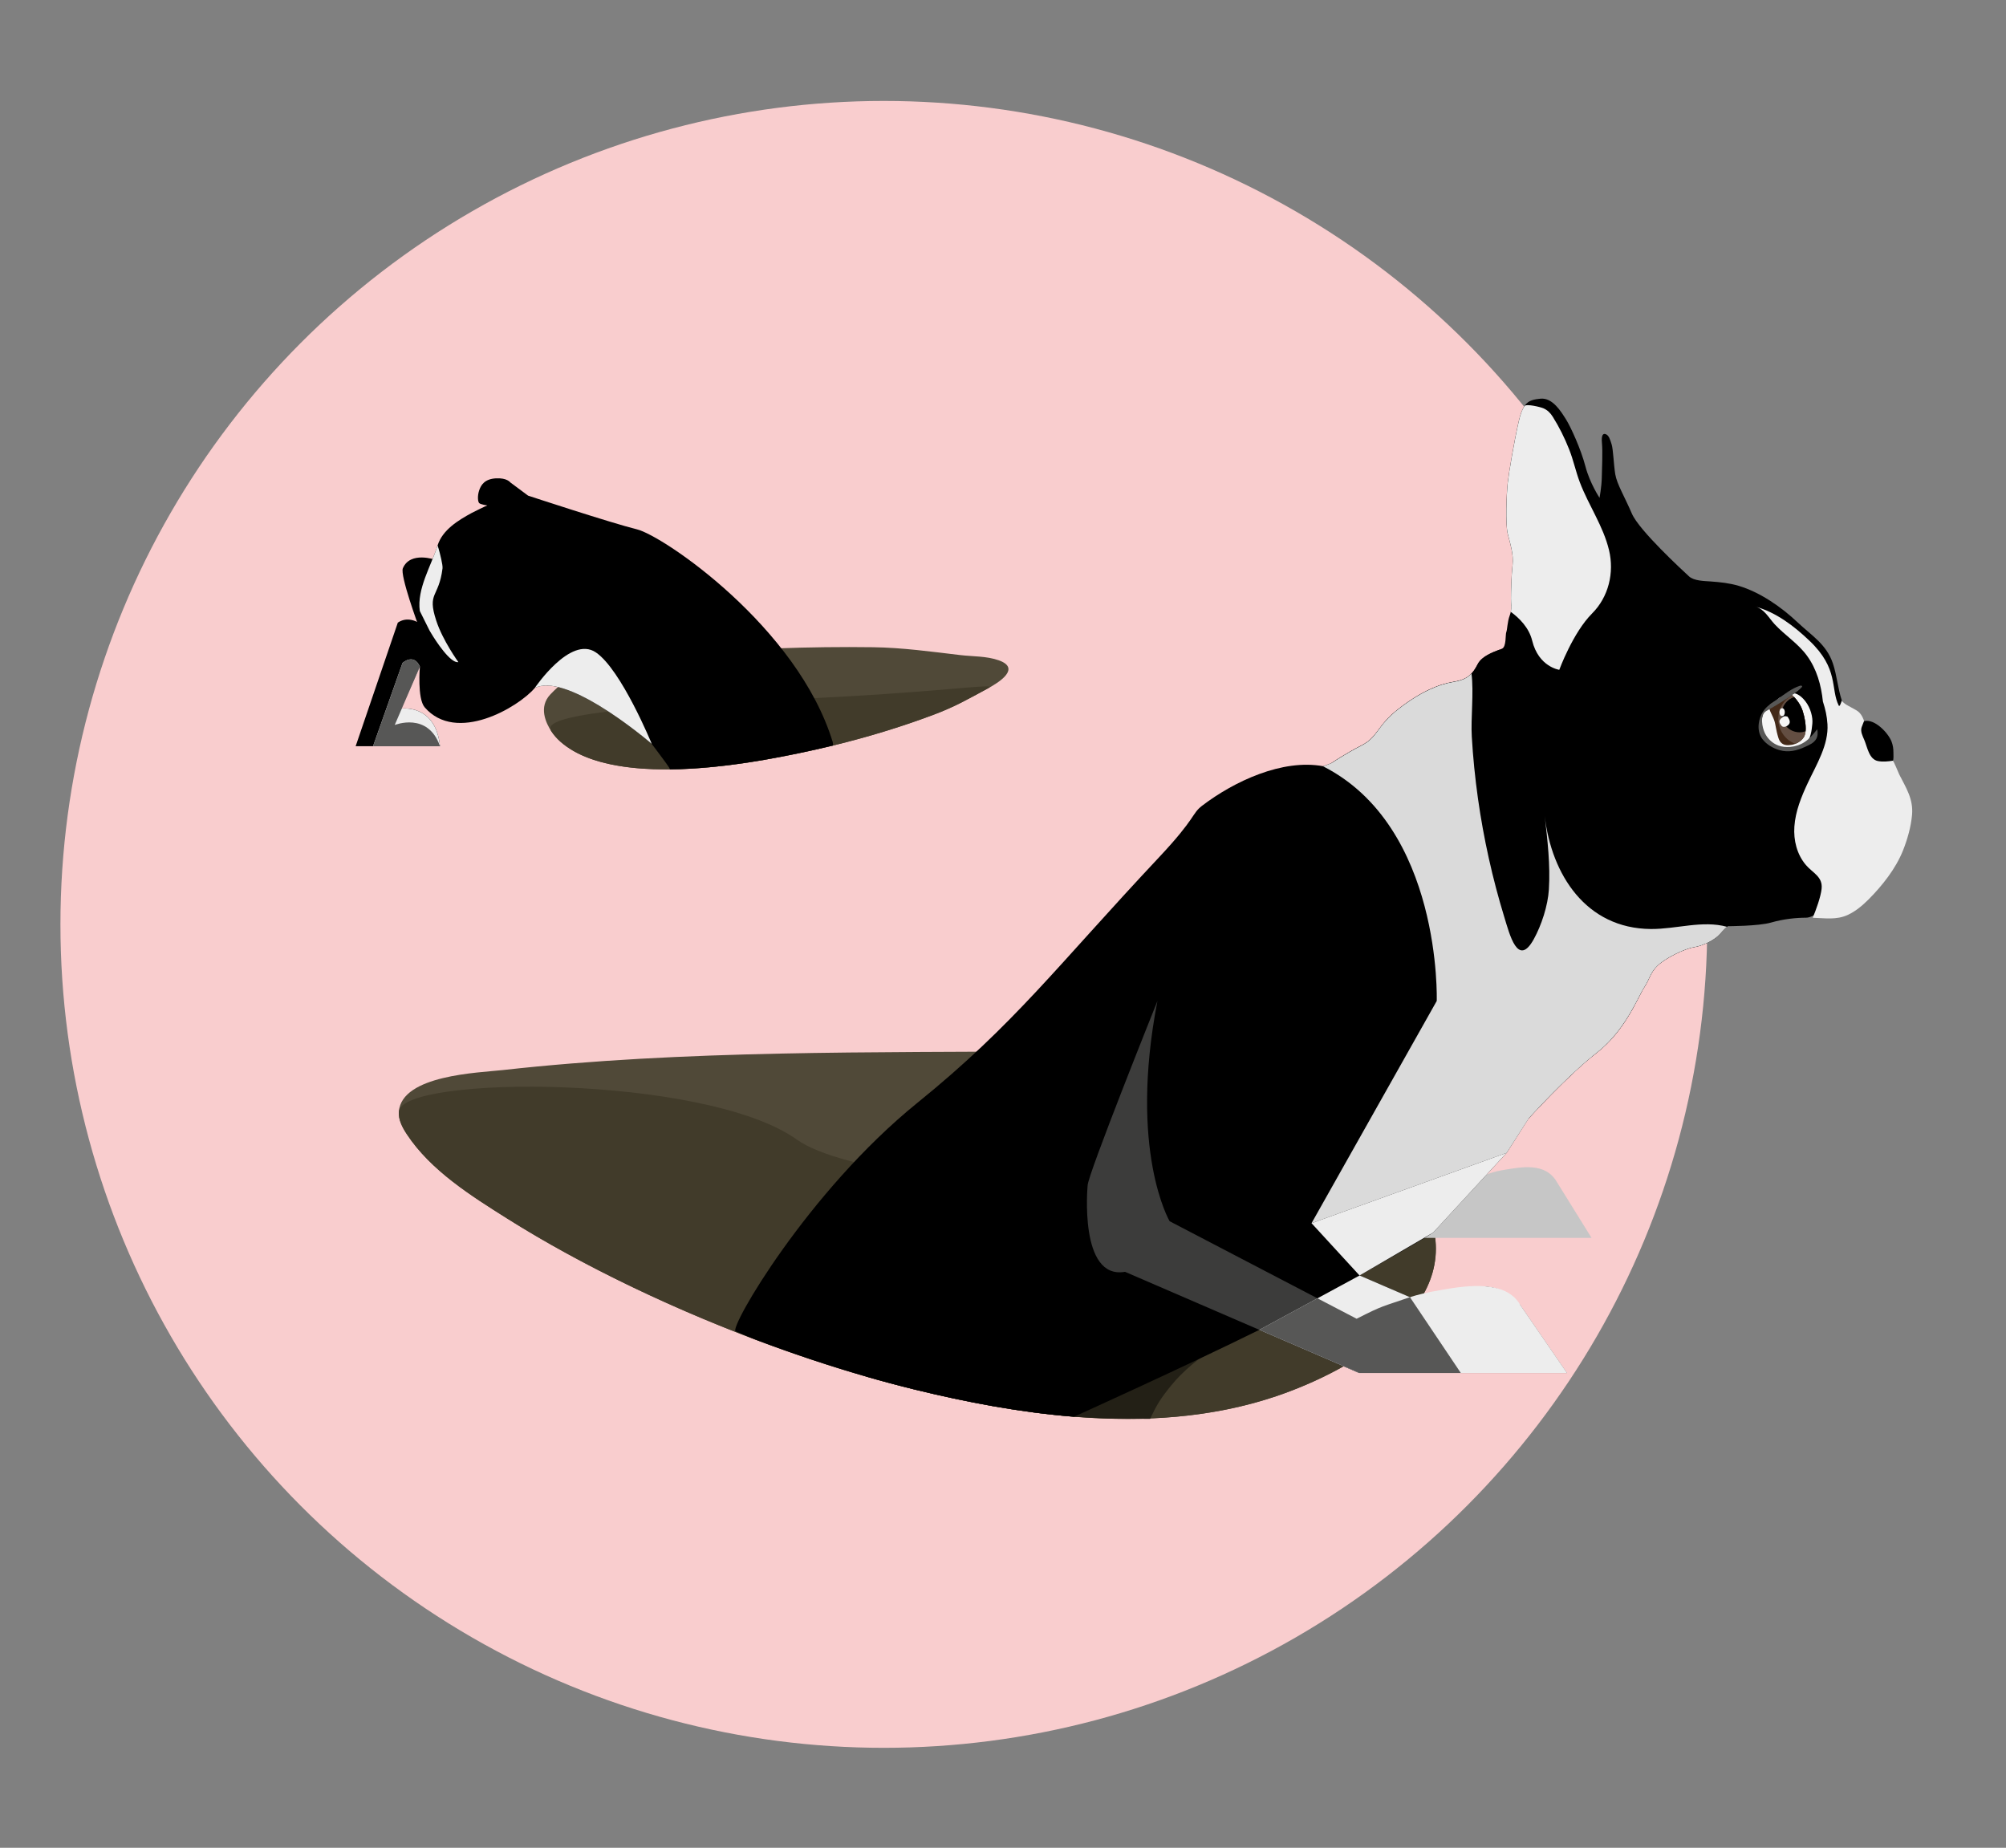
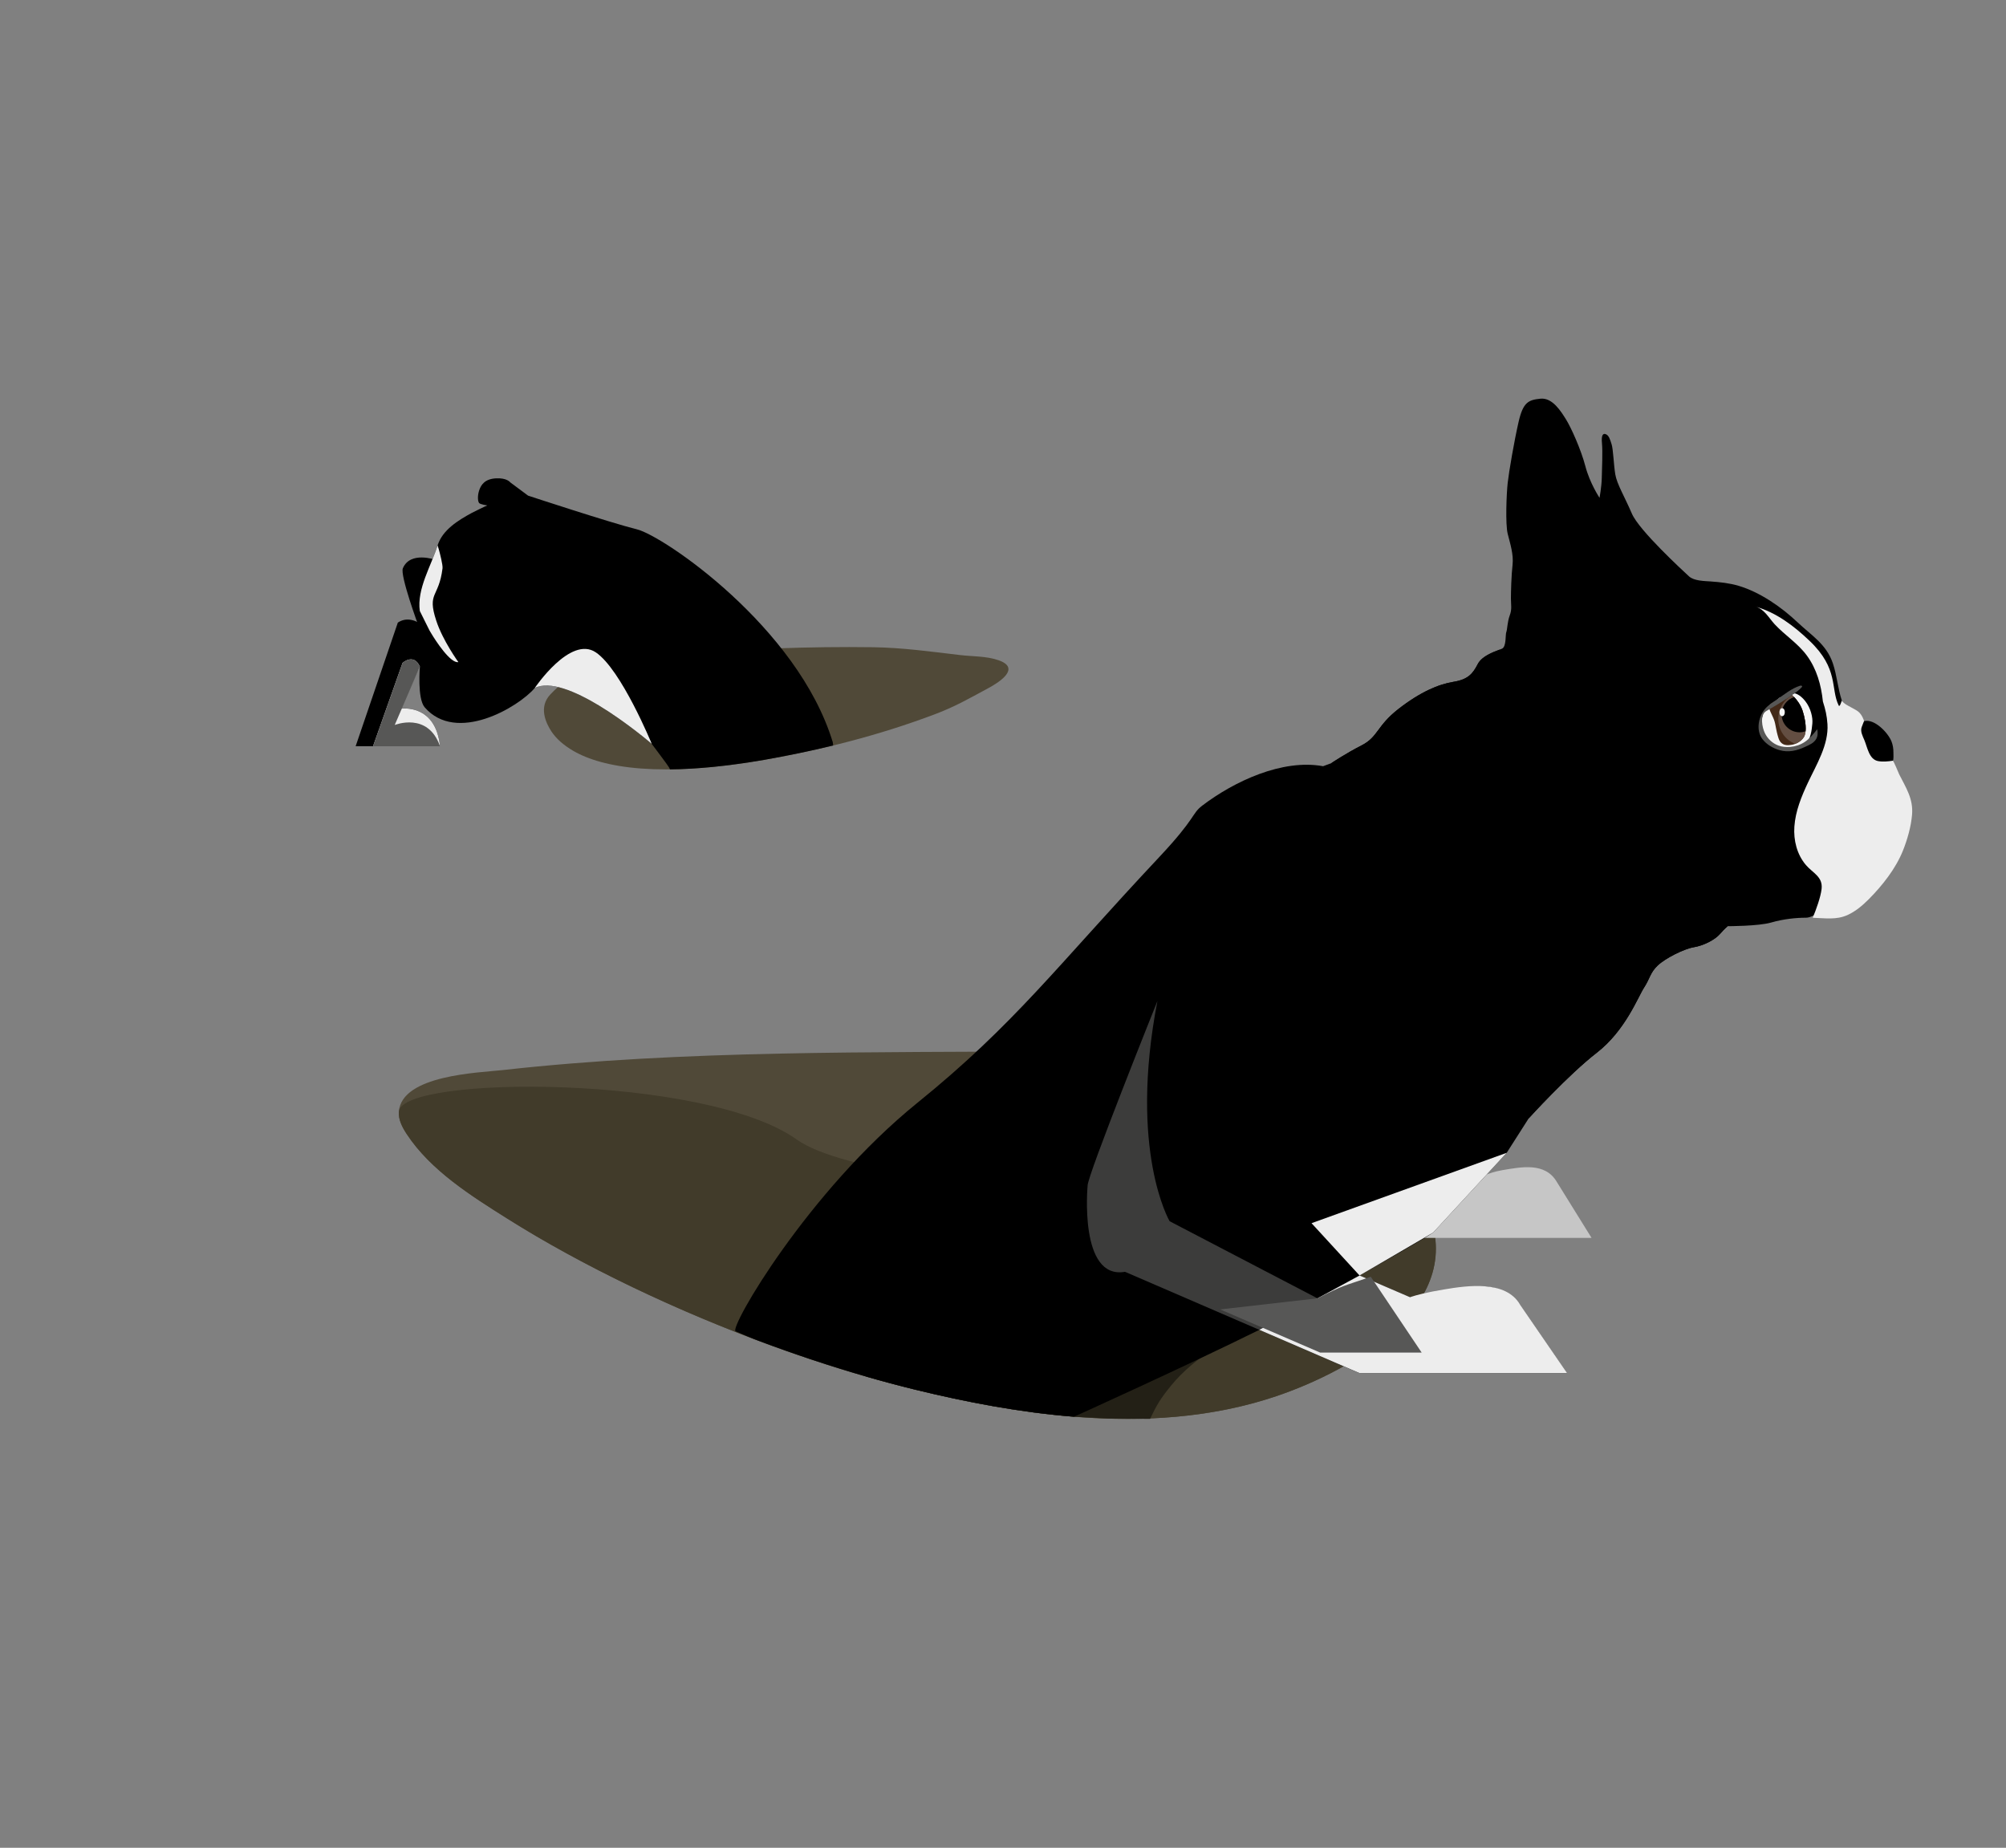
<svg xmlns="http://www.w3.org/2000/svg" version="1.1" id="Ebene_1" x="0px" y="0px" viewBox="0 0 646.28 595.28" style="enable-background:new 0 0 646.28 595.28;" xml:space="preserve">
  <rect x="0" y="0" width="646.28" height="595.28" fill="#808080" stroke="none" />
  <style type="text/css">
	.st0{fill:#95C11F;}
	.st1{fill:#FFFFFF;}
	.st2{fill:#EDEDED;}
	.st3{fill:#008D36;}
	.st4{fill:#006633;}
	.st5{fill:#3AAA35;}
	.st6{fill:#C6C6C6;}
	.st7{fill:#9D9D9C;}
	.st8{fill:#878787;}
	.st9{fill:#FCEA10;}
	.st10{fill:#F9B233;}
	.st11{fill:#EF7D86;}
	.st12{fill:#7D193D;}
	.st13{fill:#F5B2CA;}
	.st14{fill:none;stroke:#7D193D;stroke-width:2.981;stroke-linecap:round;stroke-linejoin:round;stroke-miterlimit:10;}
	.st15{fill:#F5B2CA;stroke:#7D193D;stroke-width:2.981;stroke-miterlimit:10;}
	.st16{fill:none;stroke:#7D193D;stroke-width:2.981;stroke-linecap:round;stroke-miterlimit:10;}
	.st17{fill:none;stroke:#7D193D;stroke-width:2.981;stroke-miterlimit:10;}
	.st18{clip-path:url(#XMLID_3_);fill:#1D71B8;}
	.st19{clip-path:url(#XMLID_3_);}
	.st20{fill:#F6F6F6;}
	.st21{fill:#634E42;}
	.st22{fill:#432918;}
	.st23{fill:#3C3C3B;}
	.st24{fill:#DADADA;}
	.st25{fill:#B2B2B2;}
	.st26{fill:#282727;}
	.st27{fill:#706F6F;}
	.st28{fill:#92CCAE;}
	.st29{fill:#379B81;}
	.st30{fill:#FBFBFB;}
	.st31{fill:#DBEDE2;}
	.st32{fill:#005456;}
	.st33{fill:#E6A530;}
	.st34{fill:#FFCF53;}
	.st35{fill:#E9516C;}
	.st36{fill:#C7475D;}
	.st37{fill:#EE7B88;}
	.st38{fill:#F9CDCE;}
	.st39{fill:#504938;}
	.st40{fill:#413B2A;}
	.st41{fill:#575756;}
	.st42{fill:none;stroke:#020203;stroke-width:0.229;stroke-miterlimit:10;}
	.st43{fill:#232016;}
</style>
  <g>
-     <circle class="st38" cx="284.75" cy="297.8" r="265.28" />
    <g>
      <path class="st39" d="M281.33,208.51c9.4,0.13,18.72,1.43,28.04,2.53c4.08,0.48,8.51,0.3,12.42,1.69    c7.15,2.55,0.21,7.03-3.35,8.95c-6.65,3.58-10.68,5.96-17.74,8.61c-17.67,6.63-35.9,11.24-54.47,14.51    c-33.35,5.77-52.04,2.63-61.55-2.91c-3.15-1.84-5.51-3.94-7.04-6.27c-1.78-2.72-4.18-7.81-0.35-11.88    c11.76-12.48,26.16-11.83,42.21-13.08C240.07,209.05,260.71,208.23,281.33,208.51z" />
-       <path class="st40" d="M177.65,235.62c1.53,2.34,3.88,4.43,7.04,6.27c6.11,3.56,16.01,6.13,31.16,5.98    c8.42-0.08,18.47-1.01,30.39-3.07c7.46-1.32,14.86-2.84,22.2-4.63c10.93-2.67,21.7-5.91,32.27-9.88    c7.06-2.65,11.09-5.02,17.74-8.61c3.56-1.92-15.73,1.58-65.04,3.62C178.13,228.41,175.87,232.9,177.65,235.62z" />
      <path d="M157.01,162.84c-0.03-0.08-4.64,2.19-4.98,2.38c-4.38,2.38-9.48,5.48-11.05,10.5c-2.07,6.59-6.72,13.97-5.73,21.11    l1.68,5.07c-2.8-2.13-5.92-3.23-8.76-1.32l-13.59,39.82h27.18c-1.42-13.86-12.58-12.1-12.58-12.1l6.1-13.55    c0,0-0.9,10.27,1.54,13.11c10.17,11.8,30.13,0.05,35.47-6.22l0.32-0.15c4.9-2.13,12.98,1.35,20.37,5.82    c9.01,5.44,17,12.35,17,12.35s5.35,7.08,5.63,7.66l0.22,0.54c8.42-0.08,18.47-1.01,30.39-3.07c7.46-1.32,14.86-2.84,22.2-4.63    l-0.13-1.08c-11.33-37.14-54.62-66.46-63.05-68.54c-8.43-2.08-35.11-10.87-35.11-10.87c-2.98-2.21-2.74-2.04-5.71-4.25    c0,0-1.08-1.52-4.64-1.32c-3.57,0.21-4.8,2.05-5.41,3.9s-0.41,3.61,0,4.06C154.78,162.52,157.01,162.84,157.01,162.84l5.54-1.54" />
      <path d="M140.25,180.34c0,0-8.08-2.89-10.46,2.74c-0.97,2.28,5.05,18.6,5.05,18.6l3.98,1.89L140.25,180.34z" />
      <path class="st2" d="M138.38,203.12l-3.13-6.29c-0.98-7.15,3.67-14.52,5.73-21.11l0.36,1.15c0.41,1.46,1.36,5.15,1.23,6.22    c-1.19,9.62-5.06,7.61-2.01,16.9c2.08,6.36,7.11,13.31,7.11,13.31c-2.55,0.51-7.41-7.02-8.74-9.26L138.38,203.12z" />
      <path class="st2" d="M120.18,240.41h21.58c-1.42-13.86-12.58-12.1-12.58-12.1l5.94-13.19l0.16-0.35c-2.01-4.49-5.6-1.18-5.6-1.18    L120.18,240.41z" />
      <path class="st41" d="M120.18,240.41l9.5-26.83c0,0,3.59-3.31,5.6,1.18l-0.16,0.35l-7.95,18.45c0,0,10.71-4.34,14.59,6.85H120.18z    " />
      <path class="st2" d="M172.29,221.64c0,0,11.43-16.99,19.64-11.49c8.21,5.5,18.05,29.5,18.05,29.5s-8-6.9-17-12.35    C185.42,222.74,177.15,219.21,172.29,221.64z" />
    </g>
    <g>
      <path class="st39" d="M410.29,347.55c20.64,7.06,38.6,19.42,48.87,40.69c15.22,31.53-23.52,53.3-48,61.57    c-37.16,12.55-79.02,6.99-116.27-2.1c-44.43-10.84-94.61-31.89-131.57-55.19c-11.62-7.32-24.56-15.45-32.26-27.12    c-1.44-2.19-2.76-4.66-2.56-7.28c0.93-11.79,25.64-12.52,33.51-13.39c58.61-6.54,119.45-5.57,178.35-6.06    C362.56,338.48,387.99,339.92,410.29,347.55z" />
      <path class="st40" d="M459.16,388.23c15.22,31.53-23.52,53.3-48,61.57c-20.78,7.02-43.03,8.37-65.12,6.61    c-17.41-1.39-34.73-4.7-51.14-8.71c-29.7-7.25-61.98-19.06-91.15-33.05c-14.46-6.94-28.17-14.41-40.42-22.14    c-11.62-7.32-24.56-15.45-32.26-27.12c-1.44-2.19-2.76-4.66-2.56-7.28c0.93-11.79,98.82-11.98,128.17,8.99    C286.03,388.08,459.16,388.23,459.16,388.23z" />
      <path class="st6" d="M458.09,398.79h5.4h49.26l-11.18-18.01c-3.75-6.43-11.45-4.82-17.56-3.8c-4.71,0.79-7.64,2.65-8.14,2.74    L458.09,398.79z" />
      <path class="st43" d="M370.51,457.11c2.31-4.81,3.46-6.65,6.9-10.87c3.58-4.4,8.87-8.79,13.7-11.78c4.53-2.8,9.73-4.03,14.62-6.03    l-55.58,4.5l-71.28,10.5c5.4,1.56,10.75,2.99,16.03,4.28c16.42,4.01,33.73,7.33,51.14,8.71l11.18,0.57    C357.22,456.98,370.51,457.11,370.51,457.11z" />
      <path d="M609.82,245.08c0.31-0.23,0.19-2.2,0.19-2.65c0.01-1.18-0.16-2.33-0.57-3.44c-1.03-2.79-5.46-7.53-8.87-6.67    c-2.09,0.52-2.35,6.34-2.35,6.34l2.35,5.91l5.73,3.13C606.3,247.68,609.81,245.08,609.82,245.08z" />
      <path d="M492.53,360.28c0,0,12.64-13.94,21.89-21.11c9.25-7.17,13.29-17.98,15.25-20.98c1.95-3,1.95-4.82,4.43-7.17    c2.48-2.35,8.47-5.34,11.6-5.86c3.13-0.52,6.78-2.35,8.47-4.3c1.69-1.95,2.48-2.48,2.48-2.48s9.9,0,13.94-1.17    c4.04-1.17,8.21-1.56,11.21-1.56s5.98-3.84,8.33-3.97c2.35-0.13,5.74-0.58,8.07-3.07c0,0,8.26-7.86,11.26-13.99    c3-6.13,2.42-4.39,3.07-7.39s-0.02-4.35,0.11-5.91c0.13-1.56-1.04-3.19-1.82-5.8c-0.78-2.61-1.96-4.41-2.62-6.37    c-0.65-1.95,1.61-4.07,1.61-4.07s-6.13,1.04-6.91-1.17s-1.04-3.13-1.69-4.17c-0.65-1.04-1.95-4.04-1.43-5.47    c0.52-1.43,0.78-1.95,0.78-1.95s-2.06-0.76-3.5-1.8c-1.44-1.04-3.27-3.67-3.67-4.84c-1.3-3.89-1.58-8.11-2.9-12.01    c-2.09-6.16-6.93-8.99-11.36-13.18c-5.15-4.87-12-9.67-18.95-11.75c-2.94-0.88-6-1.2-9.05-1.42c-2.07-0.15-5.38-0.15-7.01-1.67    c-1.95-1.82-16.03-14.73-18.38-20.2c-2.35-5.47-4.82-9.51-5.34-12.64s-0.65-7.95-1.17-9.64c-0.52-1.69-0.91-2.87-1.82-3.26    s-1.56,0.13-1.3,2.87c0.26,2.74,0.01,8.34-0.06,11.21c-0.07,2.87-0.72,6.39-0.72,6.39s-3.13-4.69-4.56-10.17    c-1.43-5.47-4.69-12.64-6.26-15.12c-1.56-2.48-4.3-7.04-8.21-6.65c-3.91,0.39-5.6,1.17-7.04,7.43s-3.13,16.16-3.52,19.68    s-0.78,13.29,0,16.42s1.95,6.65,1.56,10.03c-0.39,3.39-0.52,8.73-0.52,10.82c0,2.09,0.39,3.39-0.39,5.47s-0.77,4.56-1.1,5.34    s0.06,4.69-1.37,5.34c-1.43,0.65-6.26,1.95-7.82,4.95s-3,4.95-7.82,5.73s-10.69,3.26-17.72,8.73c-7.04,5.47-6.52,8.99-11.86,11.73    c-5.34,2.74-9.77,5.73-9.77,5.73" />
      <path class="st20" d="M578.22,223.38c0,0,1.59,0.2,3.38,2.48s2.48,5.27,2.29,7.26c-0.2,1.99-0.47,5.29-2.48,6.83    c-2.72,2.08-10.99,0.12-10.99,0.12l-3.42-6.13l1.15-4.49l5.21-4.71L578.22,223.38z" />
      <path class="st22" d="M577.23,223.78c0,0,2.47,2.09,3.47,5.07c1,2.98,1.5,6.86,0.5,8.55c-0.99,1.69-2.98,2.42-3.98,2.55    s-3.38,0.63-4.27-2.25c-0.89-2.88-0.8-4.09-1.39-5.77s-2.19-3.97-1.39-4.96C570.97,225.97,577.23,223.78,577.23,223.78z" />
      <path d="M485.42,371.39l-23.7,25.69c-3.52,2.38-15.9,9.35-23.71,13.83l16.24,6.99c5.76-0.96,7.1-1.32,12.86-2.28    c7.48-1.25,16.9-3.23,21.5,4.65l15.15,22.05H437.9l-32.17-13.9c-23.76,11.75-59.7,27.99-59.7,27.99    c-17.41-1.39-34.73-4.7-51.14-8.71c-5.27-1.29-10.62-2.72-16.03-4.28c-11.38-3.29-22.98-7.15-34.5-11.48    c-2.49-0.93-4.93-1.99-7.37-3.04c-2.22-0.96,23.18-44.98,58.55-73.6c31.46-25.46,44.71-43.79,77.95-79.2    c11.84-12.61,10.44-13.96,13.76-16.5c10.32-7.88,25.88-15.17,39.01-12.76l2.67-0.99c0,0,4.43-3,9.77-5.73    c5.34-2.74,4.82-6.26,11.86-11.73c7.04-5.47,12.9-7.95,17.72-8.73c4.82-0.78,6.26-2.74,7.82-5.73c1.35-2.59,5.12-3.91,7.05-4.64    c0.24,8.79,3.5,19.61,7.1,24.11c4.8,6,9.23,16.73,10.42,28.24c1.2,11.51,7.69,17.2,10.8,19.36c3.12,2.16,5.94,6.6,8.1,9    c2.16,2.4,5.03,5.15,7.43,4.73c2.4-0.42,5.54,3.49,18.01,1.58c4.87-0.75,8.5,1.44,11.53,2.14c-0.24,0.18-1,0.81-2.39,2.41    c-1.69,1.95-5.34,3.78-8.47,4.3c-3.13,0.52-9.12,3.52-11.6,5.86c-2.48,2.35-2.48,4.17-4.43,7.17c-1.95,3-5.99,13.81-15.25,20.98    c-9.25,7.17-21.89,21.11-21.89,21.11L485.42,371.39z" />
-       <path class="st2" d="M486.74,197.11c0.29-1.46,0.06-2.63,0.06-4.29c0-2.09,0.13-7.43,0.52-10.82c0.39-3.39-0.78-6.91-1.56-10.03    s-0.39-12.9,0-16.42c0.39-3.52,2.09-13.42,3.52-19.68c0.54-2.37,1.12-3.95,1.85-5.03c0.58-0.87,5.26,0.32,6.13,0.7    c1.32,0.58,2.24,1.51,3,2.72c2.09,3.33,3.84,6.86,5.28,10.51c1.39,3.5,2.11,7.09,3.44,10.6c2.82,7.44,7.55,14.08,9.41,21.89    c1.73,7.25-0.15,15.06-5.45,20.36c-6.21,6.21-10.58,18.17-10.58,18.17s-6.67-0.92-8.74-9.43    C492.61,202.28,489.6,199.21,486.74,197.11z" />
      <path class="st23" d="M372.89,322.49c0,0-22.71,56.58-22.49,59.5c0,0-2.86,30.35,12.05,27.74l75.46,32.6h66.91l-15.15-22.05    l-44.73,8.68l-68.12-35.53C376.81,393.42,363.55,370.82,372.89,322.49z" />
      <path class="st2" d="M405.74,428.42l32.2,13.9h66.91l-15.15-22.05c-4.6-7.88-16.92-6.13-24.4-4.87c-5.76,0.96-8.69,1.74-11.04,2.5    l-16.24-6.99L405.74,428.42z" />
-       <path class="st41" d="M424.45,418.27c0,0,12.62,6.58,12.62,6.58c8.8-4.47,7.95-3.75,17.18-6.95l16.39,24.42h-32.71l-32.2-13.9    L424.45,418.27z" />
+       <path class="st41" d="M424.45,418.27c8.8-4.47,7.95-3.75,17.18-6.95l16.39,24.42h-32.71l-32.2-13.9    L424.45,418.27z" />
      <polygon class="st2" points="422.54,394.06 485.42,371.39 461.72,397.08 438.01,410.91   " />
-       <path class="st24" d="M513.24,340.11c0.4-0.32,0.79-0.64,1.18-0.94c0.32-0.25,0.62-0.51,0.93-0.77c0.25-0.2,0.5-0.4,0.74-0.61    c0.29-0.25,0.55-0.52,0.83-0.77c7.49-7.02,10.97-16.11,12.74-18.82c1.95-3,1.95-4.82,4.43-7.17c2.48-2.35,8.47-5.34,11.6-5.86    c3.13-0.52,6.78-2.35,8.47-4.3c1.17-1.35,1.89-2,2.23-2.29c-7.92-2.18-16.3,0.76-24.52,0.71c-20.93-0.15-32.02-17.57-34.2-36.4    c0.9,7.83,1.83,15.74,1.34,23.64c-0.32,5.22-2.37,11.53-4.89,16.08c-5.1,9.18-7.77-1.6-9.46-7.11c-3.83-12.5-6.67-25.3-8.5-38.24    c-0.93-6.62-1.6-13.28-1.99-19.96c-0.35-5.88,0.69-14.23-0.09-20.29c-1.22,1.3-2.89,2.21-5.81,2.68    c-4.82,0.78-10.69,3.26-17.72,8.73c-7.04,5.47-6.52,8.99-11.86,11.73c-5.34,2.74-9.77,5.73-9.77,5.73l-2.67,0.99l0,0    c38.42,19.45,36.63,75.6,36.63,75.6l-40.35,71.62c0,0,62.87-22.67,62.88-22.67l0,0l7.11-11.11c0,0,0.04-0.04,0.09-0.1    c0.02-0.02,0.04-0.05,0.08-0.08c0.02-0.02,0.04-0.05,0.06-0.07c0.04-0.04,0.07-0.08,0.12-0.13c0.04-0.04,0.08-0.09,0.13-0.14    c0.05-0.06,0.1-0.11,0.16-0.18c0.04-0.04,0.08-0.09,0.13-0.14c0.08-0.09,0.17-0.18,0.26-0.28c0.03-0.04,0.06-0.07,0.1-0.11    c0.1-0.1,0.2-0.21,0.3-0.33c0.05-0.06,0.1-0.11,0.16-0.17c0.12-0.13,0.25-0.26,0.38-0.4c0.04-0.04,0.07-0.08,0.11-0.12    c0.36-0.38,0.76-0.81,1.19-1.27c0.05-0.05,0.09-0.1,0.14-0.15c0.17-0.18,0.34-0.35,0.51-0.54c0.08-0.08,0.16-0.17,0.25-0.26    c0.16-0.16,0.32-0.33,0.48-0.5c0.08-0.09,0.16-0.17,0.25-0.26c0.17-0.18,0.35-0.36,0.53-0.55c0.08-0.09,0.17-0.17,0.25-0.26    c0.18-0.19,0.37-0.38,0.55-0.57c0.09-0.09,0.18-0.19,0.27-0.28c0.19-0.19,0.38-0.39,0.58-0.59c0.09-0.09,0.18-0.19,0.27-0.28    c0.22-0.22,0.44-0.44,0.66-0.67c0.07-0.07,0.15-0.15,0.22-0.22c0.67-0.68,1.37-1.37,2.09-2.08c0.09-0.09,0.18-0.17,0.27-0.26    c1.89-1.86,3.9-3.77,5.89-5.56c0,0,0,0,0.01-0.01c1.33-1.2,2.66-2.35,3.94-3.39C513.05,340.27,513.14,340.19,513.24,340.11z" />
      <path class="st21" d="M577.44,223.97c-2.68,1.38-4.52,4.27-4.52,7.61c0,3.74,2.31,6.91,5.5,8.04c0.97-0.38,2.11-1.07,2.78-2.22    c0.99-1.69,0.5-5.57-0.5-8.55C579.87,226.39,578.05,224.54,577.44,223.97z" />
      <path d="M578.04,224.57c-2.35,0.74-4.06,2.94-4.06,5.54c0,3.21,2.6,5.81,5.81,5.81c0.67,0,1.31-0.12,1.92-0.33    c0.19-1.93-0.27-4.57-1-6.74C580.07,226.96,578.85,225.44,578.04,224.57z" />
-       <path class="st20" d="M575.85,230.84c0,0,1.08,1.29,0.68,2.19c-0.4,0.89-1.93,1.59-2.56,0.8s-1.02-1.53-0.18-2.36    C574.65,230.64,574.97,230.64,575.85,230.84z" />
      <ellipse class="st20" cx="574.16" cy="229.44" rx="0.85" ry="1.29" />
      <path class="st41" d="M580.6,221.19c-0.02,0.09-0.08,0.16-0.15,0.23c-0.89,0.95-1.95,1.72-3.02,2.46    c-2.69,1.86-5.5,3.55-8.35,5.17c-2.21,1.26-1.35,5.38-0.47,7.16c0.9,1.82,2.48,3.31,4.39,3.99c1.2,0.43,2.5,0.54,3.77,0.43    c1.63-0.14,3.24-0.66,4.61-1.56c1.63-1.07,2.88-2.63,4.09-4.16c0.2,1.05,0.21,2.18-0.31,3.11c-0.77,1.38-2.21,1.94-3.58,2.58    c-2.63,1.22-5.38,1.9-8.24,1.07c-2.15-0.63-4.17-1.77-5.55-3.59c-2.05-2.71-1.33-6.93,0.69-9.49c1.08-1.37,2.62-2.29,4.06-3.28    c2.37-1.62,4.64-3.52,7.37-4.39c0.27-0.09,0.69-0.06,0.68,0.22C580.6,221.16,580.6,221.18,580.6,221.19z" />
      <g>
        <path class="st2" d="M592.4,227.32c0.31,0.63,0.99-1.66,0.99-1.66c0.39,1.17,3.7,2.43,5.15,3.48c1.44,1.04,2.02,3.17,2.02,3.17     s-0.26,0.52-0.78,1.95c-0.49,1.35,0.32,2.88,0.83,4.08c1.02,2.38,1.53,6.3,4.44,6.85c1.54,0.29,3.22,0.13,4.76-0.12     c0.24-0.04,1.9,4.08,2.06,4.4c2.21,4.36,4.58,7.9,4.14,13.02c-0.32,3.82-1.51,7.99-2.93,11.54c-2.32,5.8-6.66,11.3-11.04,15.69     c-1.98,1.99-4.17,3.83-6.71,5.02c-3.68,1.71-7.41,1.04-11.31,0.93c1.13-2.75,2.54-6.62,2.85-9.29c0.45-3.95-2.86-5.13-5.05-7.7     c-2.9-3.41-4.02-7.96-3.72-12.37c0.34-4.97,2.26-9.68,4.38-14.19c2.72-5.78,6.7-12.2,6.28-18.82c-0.17-2.66-0.65-4.76-1.47-7.3     c-0.54-5.27-1.99-10.49-5.17-14.81c-2.93-3.98-7.06-6.51-10.36-10.07c-1.88-2.03-3.31-4.89-6.18-5.68     c6.66,1.84,12.43,6.26,17.36,10.96C592.52,215.49,589.67,221.86,592.4,227.32z" />
      </g>
    </g>
  </g>
</svg>